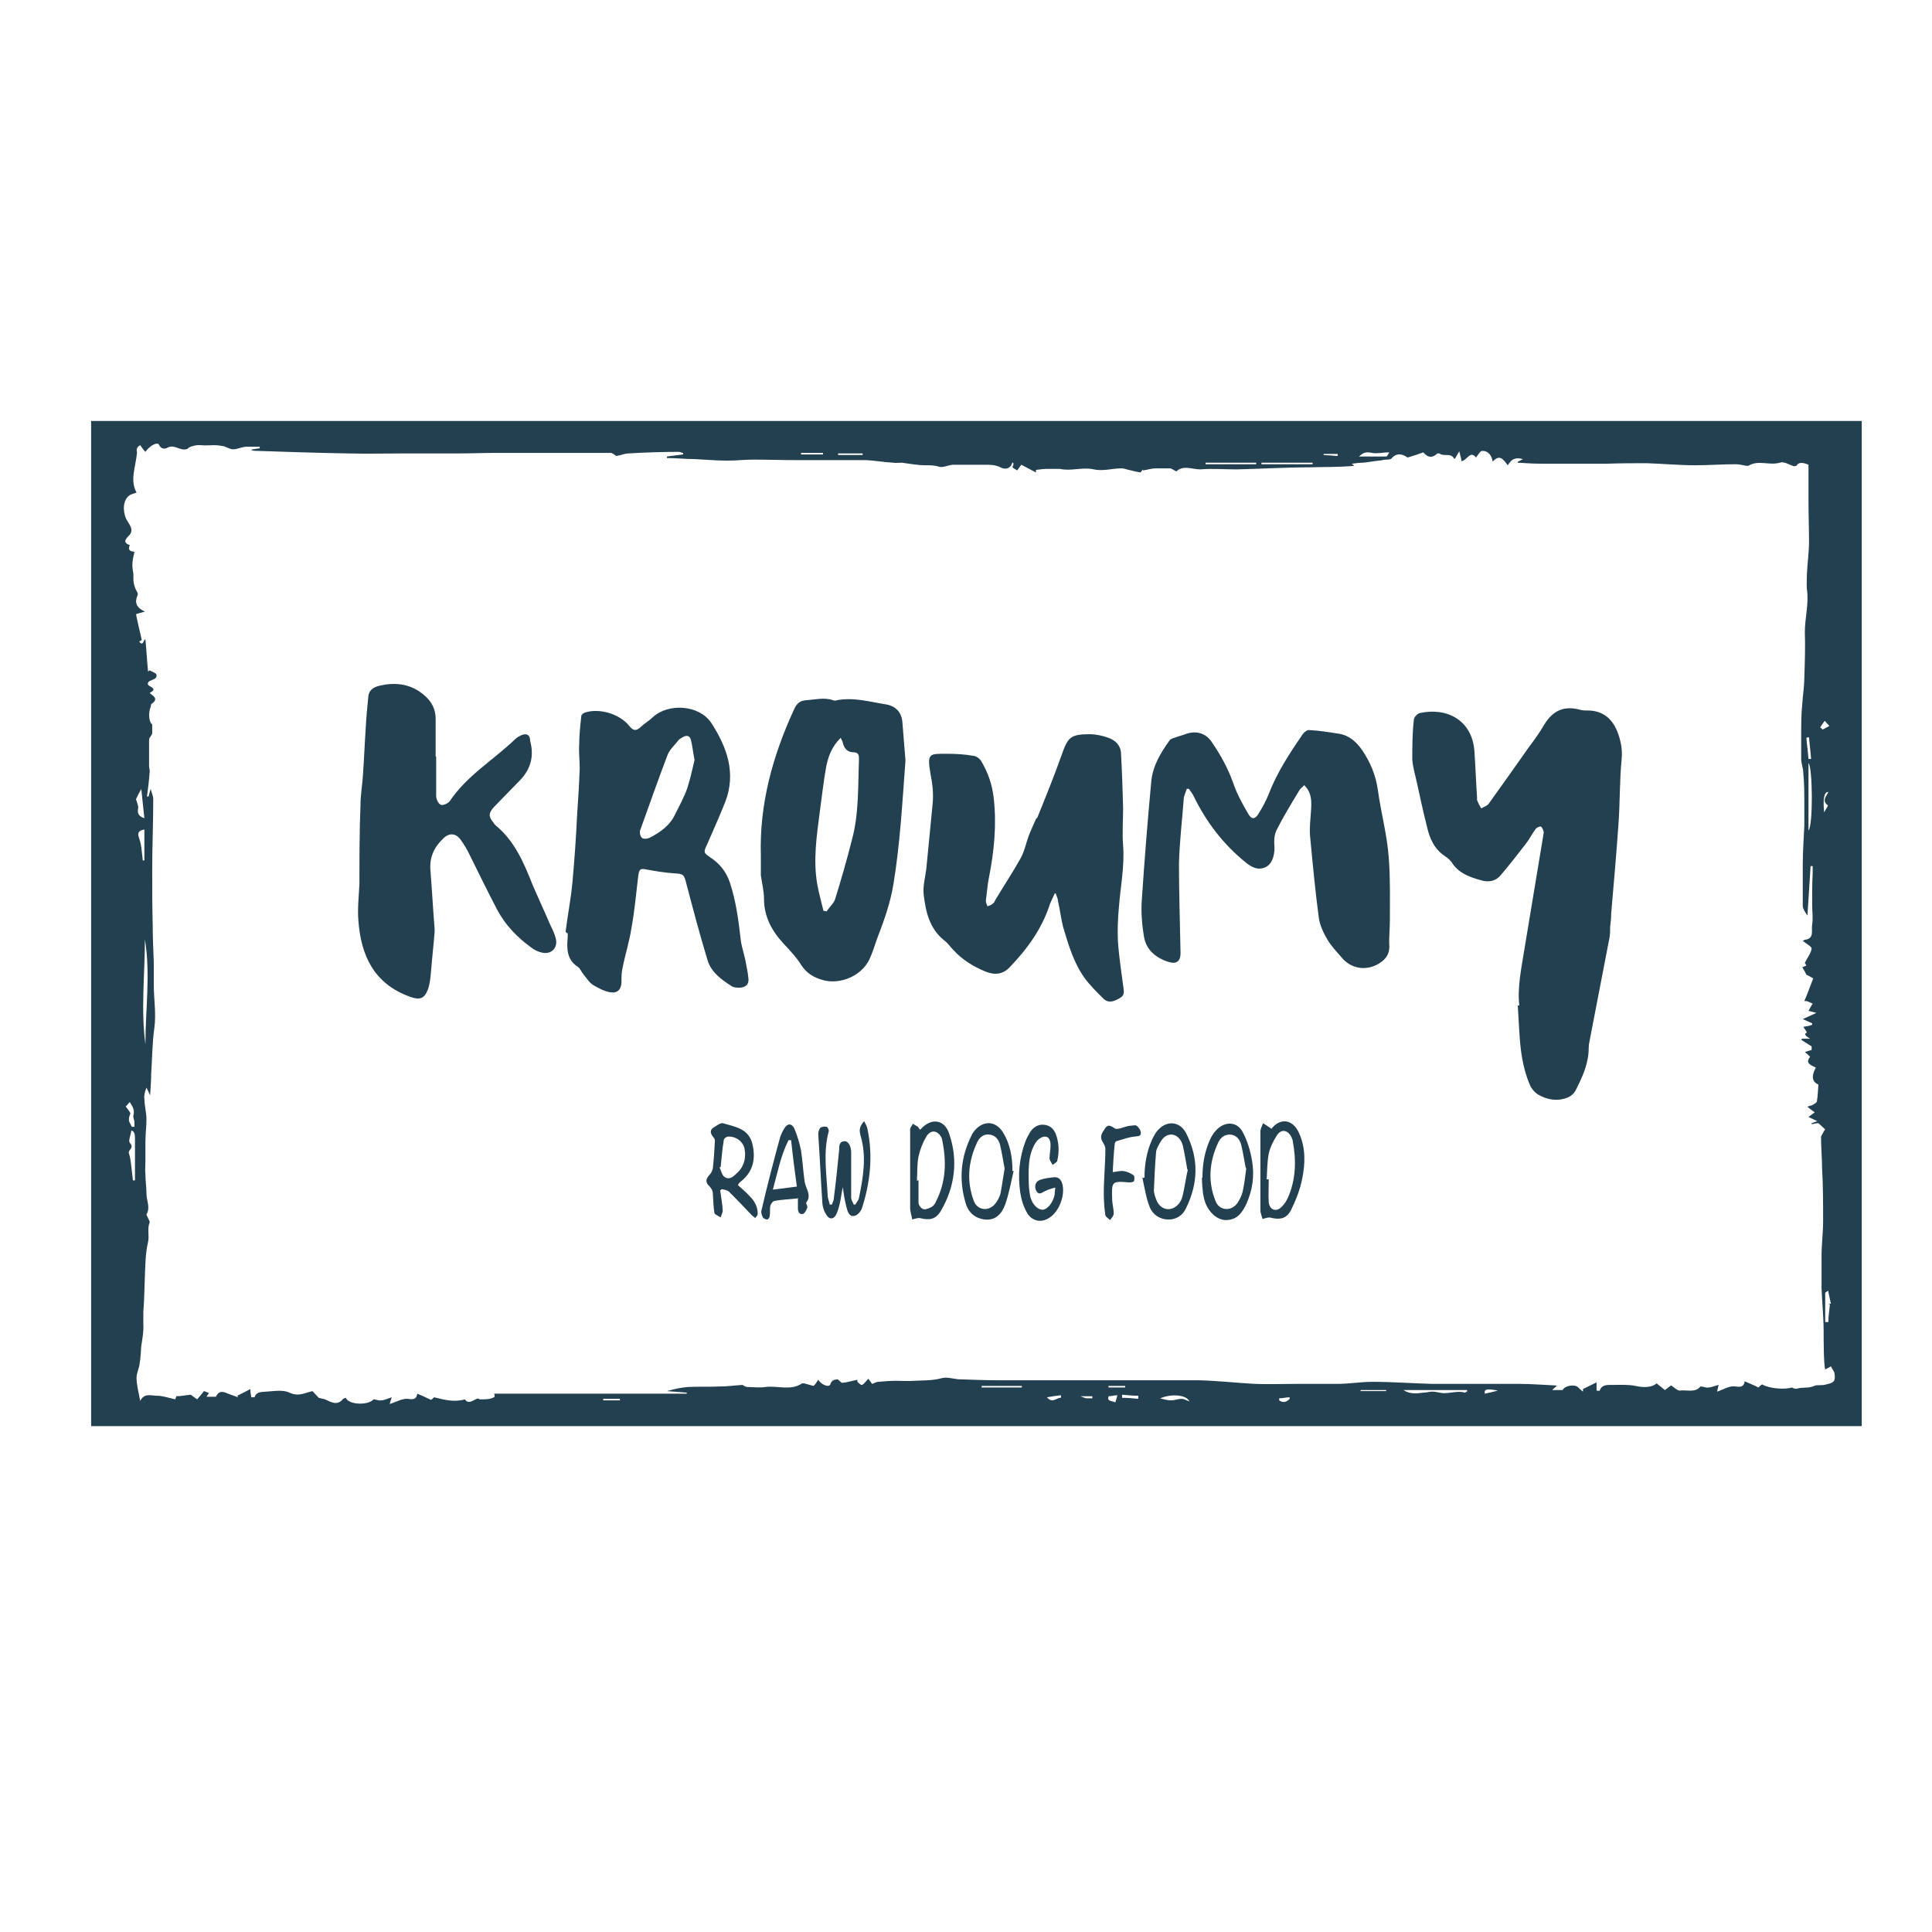
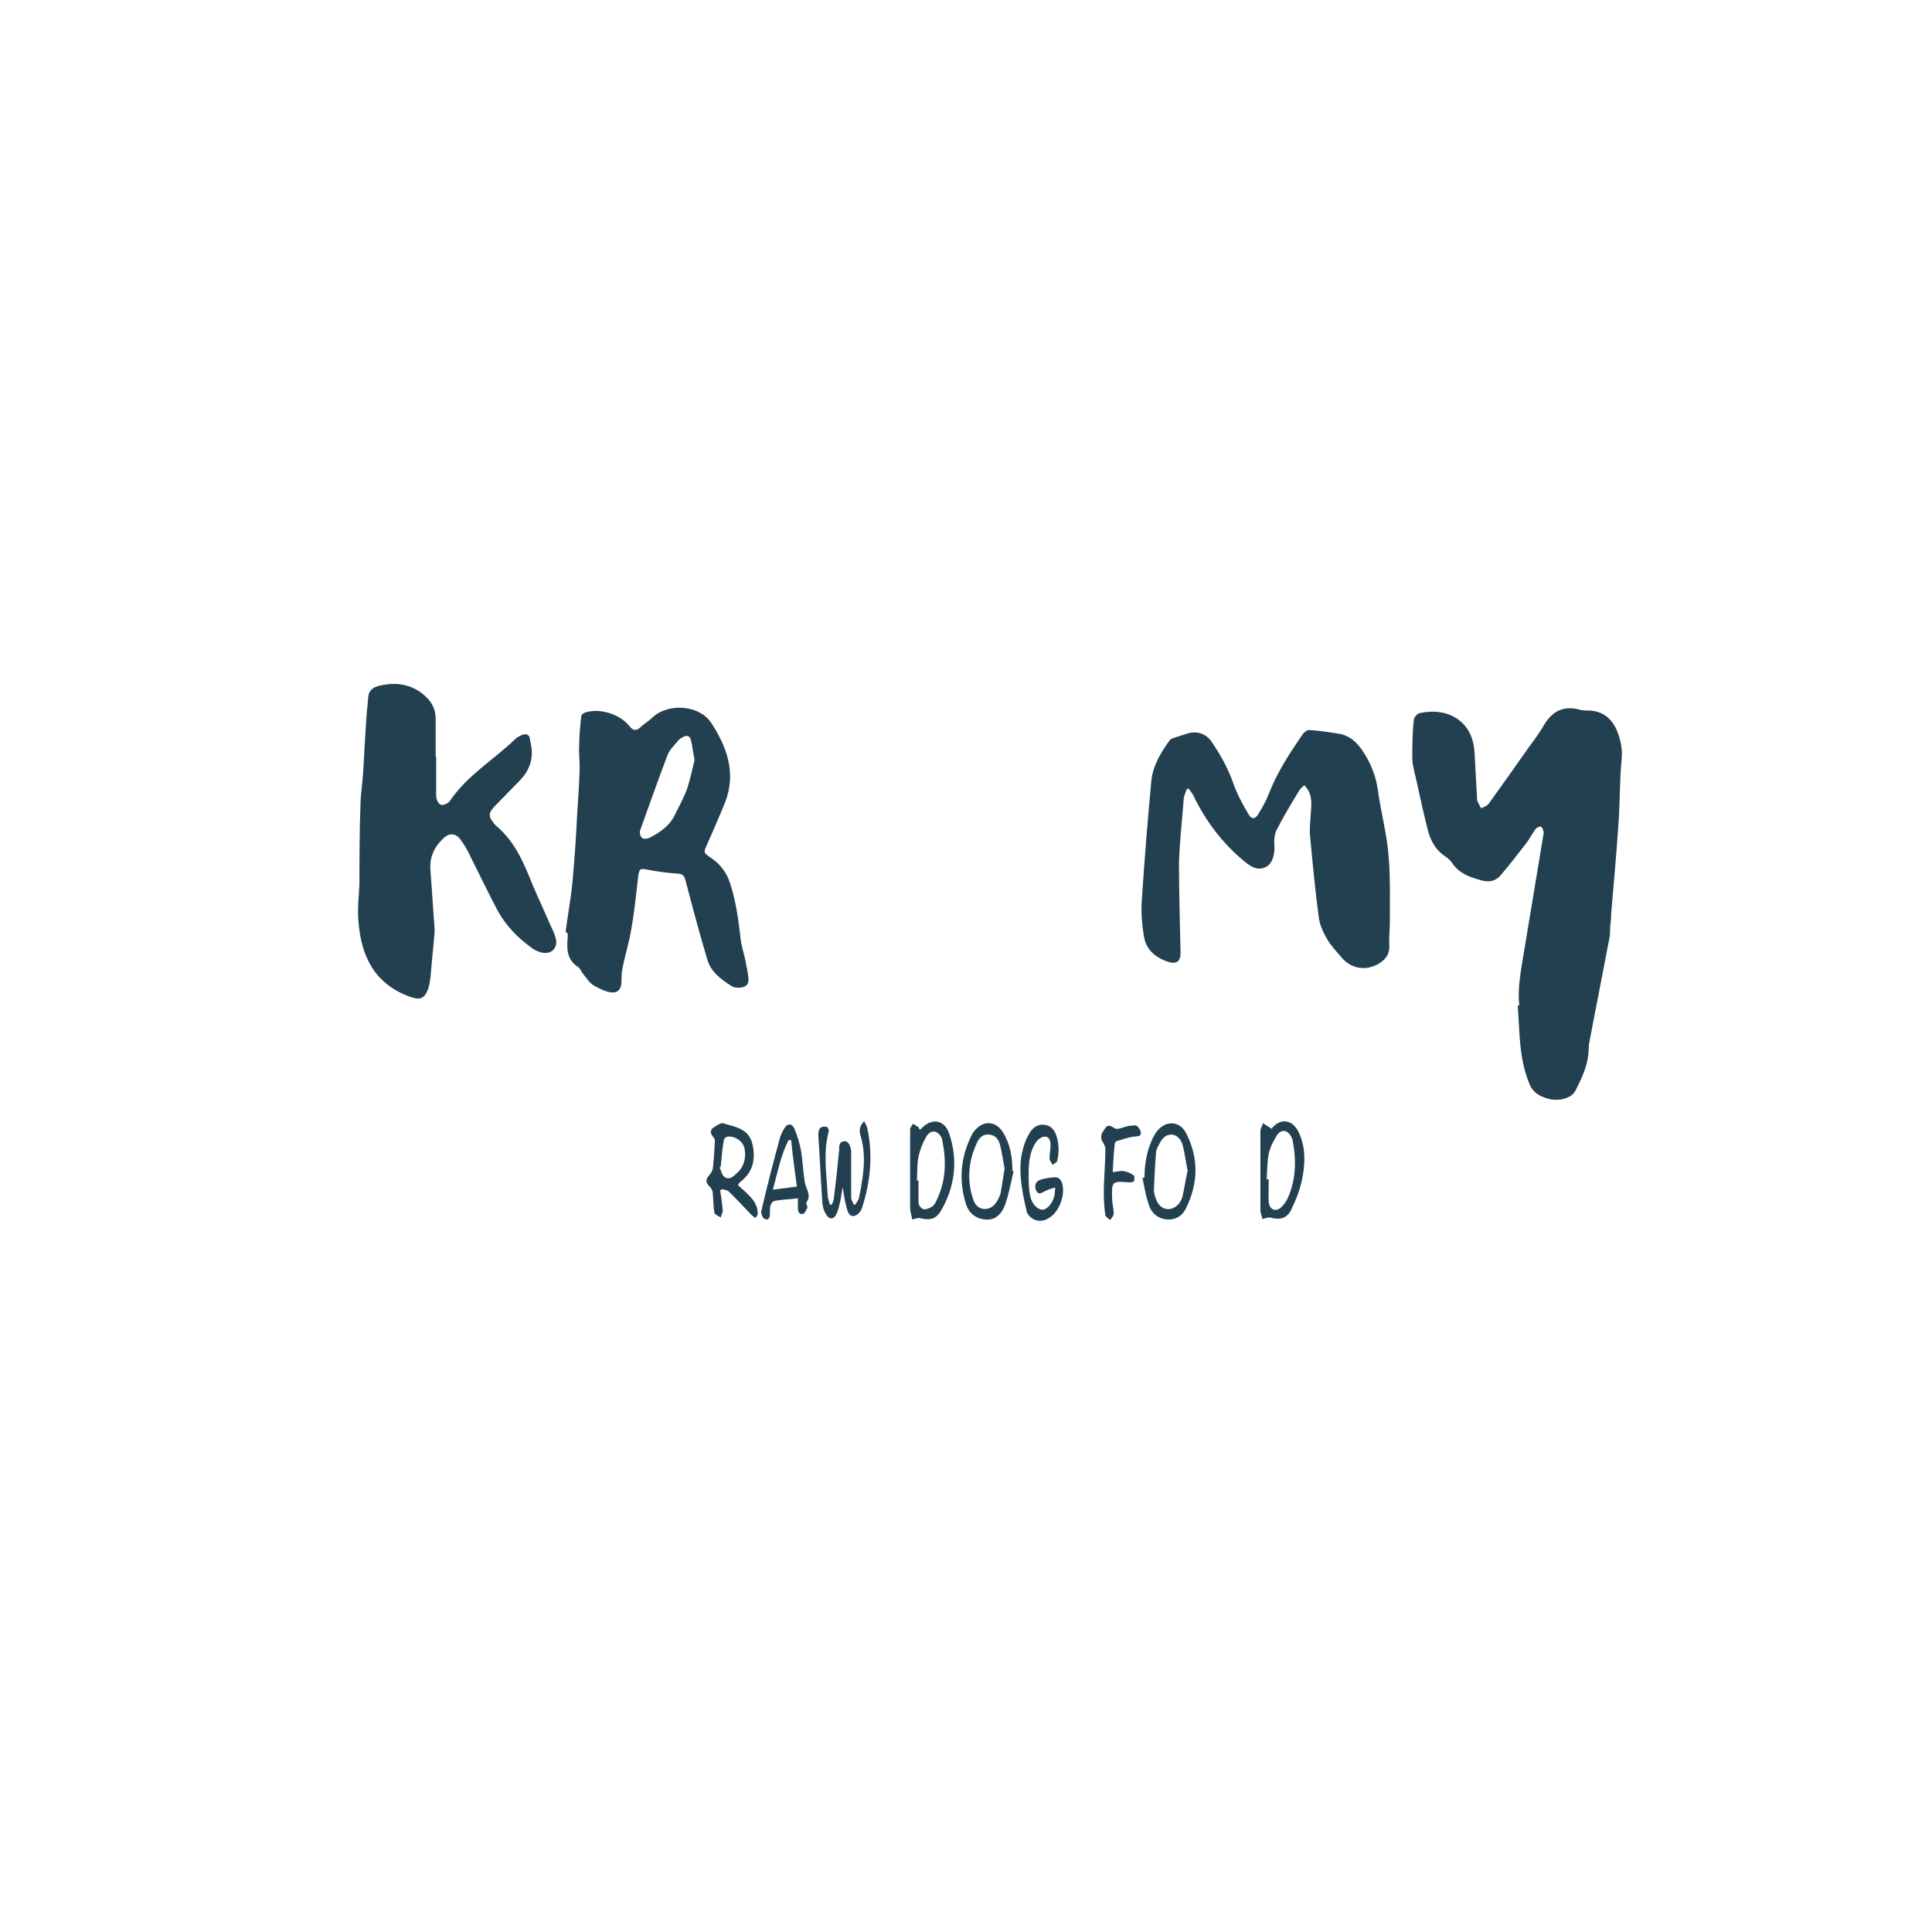
<svg xmlns="http://www.w3.org/2000/svg" fill="none" viewBox="0 0 512 512" height="512" width="512">
  <rect fill="white" height="512" width="512" />
-   <path fill="#234050" d="M24.15 111.558H493.38V377.941H24.15V111.558ZM475.397 123.573C474.152 123.163 472.768 122.207 471.662 122.617C468.895 123.436 465.99 121.798 463.362 123.436C463.362 123.436 462.947 123.436 462.808 123.436C461.84 123.3 461.01 123.027 460.042 123.027C456.445 123.027 452.848 123.3 449.252 123.3C444.963 123.3 440.675 122.89 436.387 122.754C432.928 122.754 429.332 122.754 425.873 122.89C420.201 122.89 414.391 122.89 408.72 122.89C406.506 122.89 404.431 122.754 402.218 122.617V122.344C402.633 122.207 403.048 121.934 403.601 121.661C401.526 121.115 400.558 121.661 399.59 123.3C398.483 121.934 397.515 120.159 395.578 122.344C395.301 120.569 394.333 119.477 392.811 119.477C392.258 119.477 391.705 120.569 391.151 121.252C389.63 119.204 388.8 122.071 387.278 122.207C387.278 121.525 387.001 120.842 386.725 119.613C386.171 120.432 385.895 120.979 385.618 121.525H385.341C384.511 119.886 382.575 121.115 381.468 120.159H380.915C379.254 121.798 378.01 120.842 377.18 119.886C375.658 120.432 374.413 120.842 373.029 121.252C371.646 120.296 370.124 119.886 368.741 121.525C368.464 121.798 367.773 121.798 367.358 121.798C366.666 121.798 366.113 122.071 365.421 122.071C364.038 122.207 362.654 122.481 361.271 122.617C360.303 122.617 359.334 122.754 358.228 122.89C358.504 123.163 358.781 123.3 358.919 123.436C354.908 123.846 351.034 123.709 347.161 123.846C340.659 123.846 334.158 124.256 327.656 124.392C324.474 124.392 321.292 124.119 318.111 124.392C315.897 124.392 313.546 123.163 311.747 124.938C310.917 124.529 310.502 124.119 309.949 124.119C308.704 124.119 307.597 124.119 306.352 124.119C305.107 124.119 304.001 124.529 302.894 124.665V124.392C302.617 124.802 302.341 125.075 302.202 125.211C300.957 124.938 300.127 124.802 299.159 124.529C298.467 124.392 297.914 124.119 297.222 124.119C294.732 124.119 292.242 124.938 289.891 124.392C286.847 123.709 283.804 124.938 280.899 124.256C280.76 124.256 280.484 124.256 280.207 124.256C279.377 124.256 278.547 124.256 277.717 124.256C276.61 124.256 275.642 124.392 274.535 124.529C274.535 124.802 274.535 124.938 274.535 125.211C273.29 124.529 271.907 123.846 270.662 123.163C270.247 123.709 269.97 124.119 269.555 124.665C269.14 124.392 268.587 124.119 268.31 123.846C268.449 123.436 268.587 123.163 268.587 122.89C268.587 122.754 268.31 122.617 268.31 122.481C267.757 124.529 266.097 124.392 265.129 123.846C263.745 123.163 262.5 123.163 261.117 123.163C258.35 123.163 255.445 123.163 252.679 123.163C251.434 123.163 250.05 123.982 248.944 123.709C247.699 123.3 246.592 123.3 245.209 123.3C243.134 123.3 241.059 122.89 238.984 122.617C238.154 122.617 237.462 122.754 236.632 122.617C234.004 122.481 231.375 121.934 228.747 121.934C222.66 121.934 216.712 121.934 210.625 121.934C207.028 121.934 203.293 121.798 199.697 121.798C197.345 121.798 195.132 122.071 192.78 122.071C189.875 122.071 186.97 121.798 184.065 121.661C181.575 121.661 179.223 121.388 176.733 121.388V120.979C178.116 120.842 179.638 120.569 181.021 120.432V120.023C180.606 120.023 180.33 119.75 179.915 119.75C175.488 119.75 171.061 119.886 166.635 120.159C165.528 120.159 164.421 120.706 163.315 120.842C162.9 120.569 162.346 120.023 161.793 120.023C158.611 120.023 155.568 120.023 152.386 120.023C149.481 120.023 146.715 120.023 143.81 120.023C139.66 120.023 135.371 120.023 131.221 120.023C128.178 120.023 125.134 120.159 121.953 120.159C117.249 120.159 112.408 120.159 107.704 120.159C102.448 120.159 97.329 120.296 92.073 120.159C83.911 120.023 75.887 119.75 67.726 119.477C67.449 119.477 67.034 119.477 66.481 119.204C67.587 118.931 68.141 118.931 68.832 118.794C68.832 118.658 68.832 118.521 68.832 118.384C67.726 118.384 66.481 118.384 65.374 118.384C64.129 118.384 63.022 119.067 61.777 119.067C60.947 119.067 60.117 118.521 59.287 118.248C58.457 118.111 57.627 117.975 56.797 117.975C55.552 117.975 54.446 118.111 53.201 117.975C51.956 117.838 50.019 118.384 49.742 118.931C47.806 119.75 46.284 117.565 44.347 118.658C43.932 118.931 42.687 119.204 42.134 117.838C41.719 117.019 39.644 118.111 38.537 119.75C37.984 119.204 37.569 118.521 37.154 117.975C36.324 118.43 36.047 119.067 36.324 119.886C35.909 123.982 34.387 127.259 36.185 130.536C35.494 130.809 34.802 130.946 34.387 131.219C32.589 132.448 32.45 135.178 33.419 137.5C34.111 138.865 35.77 140.367 34.111 142.005C32.865 143.234 32.865 143.917 34.387 144.463C33.696 146.101 34.941 146.101 35.632 146.238C35.355 147.467 35.079 148.559 35.079 149.651C35.079 150.471 35.217 151.29 35.355 152.109C35.355 152.655 35.355 153.065 35.355 153.474C35.355 154.157 35.494 154.976 35.77 155.659C35.909 156.342 36.739 157.161 36.462 157.707C35.632 159.619 36.047 160.984 38.399 162.076C37.292 162.349 36.6 162.622 36.047 162.759C36.462 164.943 37.016 167.128 37.569 169.586C37.569 169.586 37.292 169.859 36.877 169.995C37.984 171.497 37.984 169.449 38.537 169.449C38.814 172.316 38.952 175.047 39.229 177.914C39.367 177.914 39.505 177.778 39.644 177.641C40.336 178.051 41.304 178.324 41.442 178.734C41.719 179.826 40.751 179.962 39.92 180.372C39.09 180.645 38.814 181.464 39.782 181.874C41.304 182.693 40.612 183.103 39.644 183.649C40.612 184.468 42.134 185.151 40.197 186.516C39.92 186.653 40.059 187.062 39.92 187.335C39.229 189.11 39.505 191.432 40.336 191.978C40.336 192.797 40.336 193.616 40.336 194.299C40.336 194.845 39.505 195.391 39.505 196.074C39.505 198.395 39.505 200.579 39.505 202.901C39.505 203.583 39.782 204.129 39.644 204.812C39.505 206.86 39.229 208.908 38.952 211.093C38.952 211.093 39.229 211.093 39.367 211.093C39.505 210.547 39.644 210.001 39.92 209.045C40.197 210.137 40.612 210.956 40.612 211.775C40.612 218.056 40.336 224.337 40.336 230.618C40.336 235.533 40.336 240.312 40.474 245.227C40.474 248.504 40.612 251.644 40.751 254.921C40.751 256.969 40.751 258.881 40.751 260.929C40.751 264.752 41.442 268.711 40.889 272.534C40.336 276.494 40.336 280.59 40.059 284.686C40.059 286.324 39.92 288.099 39.782 290.284C39.367 289.328 39.09 288.782 38.814 288.236C38.399 289.328 38.122 290.284 38.261 291.103C38.261 293.015 38.814 294.79 38.814 296.565C38.814 298.613 38.537 300.524 38.537 302.572C38.537 304.347 38.537 306.122 38.537 307.897C38.537 308.99 38.399 310.082 38.537 311.174C38.537 312.949 38.814 314.588 38.814 316.363C38.814 318.138 39.92 320.049 38.814 321.824C38.814 321.961 39.09 322.507 39.229 322.78C39.367 323.189 39.782 323.736 39.644 324.009C38.952 325.647 39.644 327.422 39.229 329.197C38.537 332.064 38.537 335.068 38.399 337.935C38.261 341.212 38.261 344.353 37.984 347.629C37.984 348.722 37.984 349.814 37.984 350.906C38.122 352.818 37.707 354.866 37.431 356.777C37.292 358.279 37.292 359.781 37.016 361.283C36.877 362.648 36.185 363.877 36.185 365.106C36.185 367.018 36.739 368.929 37.154 371.25C38.261 369.066 40.059 369.885 41.581 369.885C43.102 369.885 44.624 370.431 46.422 370.841C46.422 370.841 46.699 370.295 46.699 370.021C47.944 370.021 49.051 369.748 50.572 369.612C50.849 369.885 51.541 370.294 52.232 370.841C52.786 370.158 53.477 369.475 54.031 368.656C54.446 368.793 54.861 368.929 55.414 369.202C55.137 369.475 54.999 369.748 54.722 370.158C55.691 370.158 56.521 370.158 57.212 370.158C57.904 368.656 58.872 368.656 60.117 369.202C61.086 369.612 62.054 369.885 63.022 370.295C63.022 370.295 63.022 370.021 62.884 369.885C63.991 369.339 65.097 368.793 66.342 368.11C66.342 368.929 66.481 369.612 66.619 370.295C66.757 370.295 67.311 370.295 67.449 370.295C68.002 368.656 69.524 368.929 70.631 368.793C72.706 368.656 75.057 368.246 76.717 369.066C79.069 370.158 80.591 369.202 82.804 368.656C83.358 369.202 83.911 369.885 84.464 370.431C85.017 370.568 85.571 370.704 86.124 370.841C87.646 371.523 89.306 372.616 90.828 370.841C90.966 370.568 91.381 370.568 91.657 370.431C92.349 372.343 97.606 372.479 98.989 370.841C99.681 370.841 100.373 371.25 100.926 371.114C101.894 371.114 102.863 370.568 103.831 370.295C103.554 371.114 103.416 371.523 103.278 372.069C105.076 371.523 106.598 370.568 108.119 370.704C109.779 370.977 110.333 370.704 110.609 369.339C111.854 369.885 112.823 370.295 114.206 370.977C114.344 370.977 114.759 370.568 115.036 370.295C117.803 370.977 120.431 371.66 123.198 370.841C124.443 372.752 126.379 369.885 127.071 370.841C128.454 370.841 129.423 370.841 130.253 370.568C130.529 370.568 130.806 370.294 131.083 370.158C131.083 369.885 131.083 369.612 130.944 369.339H181.99C181.99 369.339 181.99 369.202 181.99 369.066C180.191 368.929 178.531 368.793 176.733 368.656C178.67 368.11 180.468 367.7 182.405 367.564C185.172 367.427 188.077 367.564 190.843 367.427C192.78 367.427 194.578 367.154 196.792 367.018C196.792 367.018 197.345 367.427 197.898 367.564C199.558 367.564 201.218 367.837 202.878 367.564C206.06 367.154 209.518 368.656 212.562 366.608C212.562 366.608 212.838 366.608 213.115 366.608C214.083 366.881 215.052 367.154 215.605 367.291C216.02 366.881 216.435 366.335 216.85 365.652C217.818 367.154 219.755 367.7 220.032 366.881C220.447 365.516 221.415 365.652 221.968 365.516C222.522 365.925 222.937 366.471 223.213 366.471C224.597 366.335 225.842 365.925 227.225 365.652V366.198C227.502 366.471 228.193 367.154 228.47 367.018C229.023 366.745 229.438 366.062 230.13 365.379C230.545 365.925 230.822 366.335 231.098 366.745C231.652 366.608 232.205 366.198 232.758 366.198C234.28 366.062 235.94 365.925 237.462 365.925C238.984 365.925 240.644 366.062 242.165 365.925C244.655 365.789 247.007 365.925 249.497 365.243C250.88 364.833 252.402 365.379 253.924 365.516C257.659 365.652 261.394 365.789 265.129 365.789C271.907 365.789 278.685 365.789 285.464 365.789C292.519 365.789 299.574 365.789 306.629 365.789C310.364 365.789 314.099 365.789 317.834 365.789C322.814 365.925 327.656 366.471 332.497 366.745C336.233 366.881 339.829 366.745 343.564 366.745C347.161 366.745 350.758 366.745 354.354 366.745C357.536 366.745 360.579 366.198 363.761 366.198C369.018 366.198 374.274 366.608 379.669 366.745C387.278 366.745 395.025 366.745 402.633 366.745C405.815 366.745 408.996 367.018 412.178 367.154C412.178 367.154 412.455 367.154 412.593 367.291C412.178 367.564 411.901 367.837 411.348 368.383H414.115C414.668 367.154 417.435 366.745 418.265 367.7C418.68 368.11 419.095 368.52 419.51 368.793C419.51 368.52 419.51 368.383 419.51 368.11C420.616 367.564 421.723 367.018 423.106 366.335V368.52C423.383 368.52 423.798 368.656 423.936 368.52C424.49 366.881 426.011 367.018 427.257 367.018C429.332 367.018 431.545 366.881 433.482 367.291C435.28 367.7 437.632 367.837 439.015 366.608C439.707 367.154 440.537 367.837 441.228 368.383C441.92 367.837 442.612 367.291 442.888 367.154C443.857 367.837 444.548 368.52 445.102 368.52C447.038 368.246 449.252 369.202 450.635 367.427C451.465 367.427 452.018 367.837 452.71 367.7C453.678 367.7 454.647 367.154 455.477 367.018C455.2 367.837 455.2 368.246 455.062 368.793C456.722 368.246 458.382 367.154 459.903 367.427C461.702 367.7 462.117 367.291 462.393 366.062C463.5 366.608 464.745 367.018 465.99 367.7C466.128 367.564 466.543 367.154 466.958 366.881C469.172 368.11 473.183 368.246 474.843 367.7C475.397 367.973 475.812 368.11 476.365 367.973C477.749 367.564 479.27 367.973 480.792 367.291C481.484 366.881 482.867 367.291 483.974 366.881C485.91 366.471 486.464 366.062 486.187 364.15C486.187 363.468 485.495 362.785 485.219 362.102C484.665 362.375 484.25 362.648 483.697 362.922C483.282 361.556 483.282 354.729 483.282 352.818C483.282 348.995 482.867 345.172 482.729 341.349C482.729 338.481 482.729 335.751 482.729 332.883C482.729 329.743 483.144 326.739 483.144 323.599C483.144 318.957 483.144 314.314 482.867 309.536C482.867 306.805 482.59 304.074 482.59 301.207C482.867 300.661 483.282 299.842 483.697 299.295C483.005 298.613 482.452 298.203 481.899 297.657C481.345 297.657 480.792 297.794 480.1 297.93V297.657C480.515 297.521 480.93 297.384 481.622 297.111C480.792 296.701 480.1 296.428 479.27 296.019C479.962 295.472 480.515 295.063 480.93 294.79C480.239 294.244 479.547 293.834 478.993 293.288C479.547 293.015 479.962 293.015 480.239 292.878C480.654 292.605 481.345 292.332 481.484 291.923C481.76 290.421 481.76 288.919 481.899 287.417C480.239 286.734 479.962 285.232 481.207 282.911C478.994 281.955 478.717 281.409 479.685 280.044C479.27 279.634 478.855 279.225 478.302 278.815C478.993 278.542 479.547 278.405 480.1 278.269C480.1 277.723 480.1 277.313 480.1 277.313C478.994 276.63 478.164 276.084 477.334 275.538C477.334 275.538 477.472 275.265 477.61 275.265C478.164 275.265 478.717 275.265 479.685 275.265C478.578 274.582 477.887 274.036 478.855 273.627C478.579 273.08 478.164 272.534 477.887 272.125C478.855 271.988 479.547 271.852 480.239 271.579C480.239 271.442 480.239 271.305 480.239 271.169C479.547 270.896 478.717 270.486 477.749 270.077C478.994 269.53 480.1 268.984 481.345 268.438C480.515 268.165 479.824 268.029 479.27 267.892C479.685 267.209 479.962 266.527 480.377 265.981C479.824 265.707 479.27 265.434 478.717 265.298C478.579 265.298 478.44 265.298 478.164 265.298C478.994 263.386 479.685 261.475 480.515 259.29C479.824 258.881 479.132 258.471 478.717 258.334C478.302 257.379 477.887 256.833 477.61 256.286C477.887 256.286 478.302 256.013 478.717 255.877C478.44 255.467 478.302 255.194 478.302 255.194C478.993 253.692 479.962 252.6 480.1 251.371C480.1 250.825 478.717 250.142 477.749 249.323C477.887 249.323 478.164 249.05 478.302 249.05C480.93 248.777 479.962 246.456 480.239 245.09C480.515 243.315 480.239 241.54 480.239 239.766C480.239 237.035 480.239 234.168 480.377 231.437C480.377 230.754 480.377 230.208 480.377 229.525C480.239 229.525 479.962 229.525 479.824 229.525C479.547 233.894 479.27 238.264 478.993 242.633C478.44 241.814 477.749 240.858 477.749 240.039C477.749 236.352 477.749 232.802 477.749 229.116C477.749 225.702 478.025 222.152 478.164 218.739C478.164 216.827 478.164 215.052 478.164 213.141C478.164 210.41 478.164 207.543 477.887 204.812C477.887 203.583 477.334 202.354 477.334 201.126C477.334 199.078 477.334 196.893 477.334 194.845C477.334 192.114 477.333 189.383 477.61 186.653C477.749 184.332 478.164 182.011 478.164 179.553C478.302 175.593 478.44 171.497 478.302 167.538C478.302 163.715 479.409 160.028 478.855 156.205C478.717 154.84 478.855 153.474 478.855 151.972C478.994 149.105 479.409 146.374 479.409 143.507C479.409 140.094 479.27 136.544 479.27 133.13C479.27 129.717 479.27 126.304 479.27 123.163C477.61 122.435 476.55 122.526 476.089 123.436L475.397 123.573ZM38.537 276.767C38.537 267.482 39.92 258.198 38.399 248.913C38.399 258.198 37.292 267.482 38.537 276.767ZM35.217 312.813C35.355 312.813 35.632 312.813 35.77 312.813C35.77 310.491 35.77 308.307 35.77 305.986C35.77 304.62 35.77 303.255 35.77 301.753C35.77 300.934 35.77 299.842 34.802 299.569C34.664 300.797 33.972 302.299 34.387 302.845C35.632 304.211 34.111 304.62 34.111 305.44C34.526 306.668 34.664 307.897 34.802 309.126C34.941 310.355 35.079 311.584 35.217 312.676V312.813ZM479.27 220.104C480.515 218.739 480.377 203.31 479.27 202.218V220.104ZM388.8 368.793C388.8 368.656 388.8 368.52 388.8 368.383H371.923C373.583 369.475 375.381 369.339 377.18 369.066C378.01 369.066 378.839 368.793 379.531 368.793C380.638 368.793 381.745 369.202 382.713 369.202C384.511 369.202 386.448 368.52 388.246 369.066C388.246 369.066 388.523 368.929 388.661 368.793H388.8ZM37.569 208.908C36.739 210.274 36.324 211.229 36.047 211.775C36.324 212.868 36.739 213.55 36.6 214.233C36.324 215.599 36.877 216.418 38.261 216.827C37.984 214.233 37.707 211.776 37.431 208.908H37.569ZM37.846 228.023C37.846 228.023 38.122 228.023 38.261 228.023V219.831C36.739 220.104 36.324 220.65 36.877 222.152C37.569 224.064 37.569 226.112 37.846 228.023ZM368.188 119.886C366.389 119.886 364.868 120.296 363.623 120.023C362.239 119.75 361.409 119.75 360.164 120.979C362.654 120.979 365.006 120.979 367.358 120.979C367.634 120.979 367.911 120.296 368.188 119.886ZM332.913 123.027C332.913 122.89 332.913 122.754 332.913 122.617H319.494C319.494 122.754 319.494 122.89 319.494 123.027H332.913ZM484.527 342.031C484.389 342.168 483.697 342.441 483.697 342.714C483.697 345.308 483.697 347.766 483.697 350.36C483.974 350.36 484.25 350.36 484.527 350.36C484.527 348.858 484.804 347.22 484.942 345.718C484.804 345.718 484.665 345.718 484.389 345.718C484.665 345.718 485.08 345.445 485.219 345.445C484.942 344.489 484.804 343.533 484.527 342.305V342.031ZM33.281 293.151C33.696 293.834 34.664 294.79 34.526 295.199C34.111 296.155 33.972 296.974 34.526 297.794C34.664 298.067 34.802 298.476 34.941 298.613H35.632C35.632 298.203 35.632 297.794 35.632 297.384C35.632 296.838 35.217 296.155 35.355 295.609C35.77 294.107 35.079 293.151 34.387 292.059C33.972 292.469 33.696 292.878 33.419 293.151H33.281ZM347.853 123.027C347.853 123.027 347.853 122.754 347.853 122.617H334.296C334.296 122.617 334.296 122.89 334.296 123.027H347.714H347.853ZM307.459 370.568C308.427 370.841 309.396 371.114 310.364 371.114C311.332 371.114 312.162 370.704 313.131 370.704C313.822 370.704 314.376 371.114 315.206 371.387C314.514 369.748 310.779 369.202 307.459 370.568ZM260.149 367.291V367.7H270.8V367.291H260.149ZM483.42 215.325C483.697 214.643 484.527 213.55 484.389 213.414C482.729 212.185 483.974 211.093 484.527 209.864C483.42 209.864 483.051 211.639 483.42 215.189V215.325ZM479.409 195.391C479.132 195.391 478.994 195.391 478.717 195.528C478.855 197.439 479.132 199.214 479.27 201.126C479.547 201.126 479.824 201.126 479.962 201.126C479.824 199.214 479.547 197.303 479.409 195.528V195.391ZM360.579 368.383C360.579 368.383 360.579 368.52 360.579 368.656H367.358C367.358 368.656 367.358 368.52 367.358 368.383H360.579ZM482.452 192.797C482.59 192.933 482.867 193.207 483.005 193.343C483.559 193.07 484.25 192.66 484.804 192.387C484.389 191.978 483.974 191.432 483.559 191.022C483.144 191.568 482.729 192.251 482.314 192.797H482.452ZM218.095 120.432C218.095 120.296 218.095 120.159 218.095 120.023H212.285C212.285 120.159 212.285 120.296 212.285 120.432H217.957H218.095ZM297.361 369.748C297.361 370.021 297.361 370.158 297.361 370.431C298.744 370.431 300.266 370.568 301.649 370.704C301.649 370.431 301.649 370.158 301.649 369.885C300.266 369.885 298.744 369.748 297.361 369.612V369.748ZM222.107 120.159C222.107 120.159 222.107 120.432 222.107 120.569H228.608C228.608 120.569 228.608 120.296 228.608 120.159H222.107ZM277.44 370.295C278.962 372.069 280.069 370.295 281.176 370.431C281.176 370.158 281.176 370.021 281.176 369.748C280.069 369.885 278.962 370.021 277.44 370.295ZM341.766 370.841C341.766 370.704 341.766 370.431 341.766 370.295C340.798 370.295 339.968 370.568 338.999 370.568C338.999 370.704 338.999 370.977 338.999 371.114C339.968 371.796 340.936 371.66 341.766 370.704V370.841ZM295.562 371.66C295.839 370.841 295.977 370.295 296.116 369.748C295.286 369.748 294.594 370.021 293.764 370.021C293.349 371.523 294.594 371.114 295.562 371.66ZM159.856 370.704C159.856 370.704 159.856 370.977 159.856 371.114H164.283C164.283 371.114 164.283 370.841 164.283 370.704H159.856ZM293.764 367.291C293.764 367.291 293.764 367.564 293.764 367.7H298.191C298.191 367.7 298.191 367.427 298.191 367.291H293.764ZM393.503 369.339C394.748 369.066 395.993 368.793 396.961 368.52C394.056 367.973 393.226 368.11 393.503 369.339ZM354.493 120.842C354.493 120.706 354.493 120.432 354.493 120.296H350.758C350.758 120.296 350.758 120.432 350.758 120.569L354.493 120.842ZM285.879 369.885C286.847 370.158 287.262 370.431 287.816 370.568C288.369 370.568 288.922 370.568 289.476 370.568C289.476 370.431 289.476 370.158 289.476 370.021H285.741L285.879 369.885Z" />
  <path fill="#234050" d="M402.633 266.527C402.08 261.611 403.186 256.559 404.016 251.371C405.676 241.404 407.336 231.3 408.996 221.333C408.996 220.923 409.273 220.514 408.996 220.241C408.996 219.831 408.581 219.148 408.305 219.012C408.028 219.012 407.336 219.285 407.06 219.558C406.091 220.787 405.4 222.289 404.431 223.518C402.218 226.385 400.005 229.252 397.653 231.983C396.27 233.621 394.333 233.894 392.258 233.212C389.353 232.392 386.724 231.437 384.926 228.843C384.511 228.16 383.819 227.477 382.989 226.931C380.084 225.02 378.839 222.152 378.148 219.012C377.179 215.189 376.349 211.366 375.519 207.543C375.104 205.495 374.413 203.447 374.274 201.262C374.274 197.849 374.274 194.299 374.689 190.749C374.689 190.066 375.658 189.11 376.211 188.974C383.819 187.335 390.183 191.158 390.736 199.078C391.013 203.037 391.151 207.133 391.428 211.229C391.428 211.502 391.428 211.775 391.428 212.049C391.705 212.731 392.12 213.55 392.535 214.233C393.226 213.824 394.195 213.55 394.61 212.868C398.068 208.089 401.526 203.174 404.985 198.258C406.506 196.21 408.028 194.162 409.273 191.978C411.625 188.155 414.668 186.926 418.956 188.155C419.51 188.291 420.201 188.291 420.755 188.291C424.628 188.291 427.118 190.339 428.501 193.616C429.47 195.937 430.023 198.531 429.746 201.262C429.193 206.86 429.331 212.595 428.916 218.329C428.363 226.248 427.671 234.167 426.98 242.087C426.98 243.315 426.841 244.544 426.703 245.637C426.703 246.729 426.703 247.958 426.426 249.05C424.766 257.652 423.106 266.254 421.446 274.855C421.308 275.811 421.031 276.63 421.031 277.586C421.031 281.682 419.51 285.096 417.711 288.646C417.02 290.147 415.913 290.83 414.253 291.24C411.901 291.786 409.688 291.24 407.751 290.147C406.783 289.601 405.815 288.509 405.4 287.417C403.463 282.911 402.91 278.132 402.633 273.353C402.495 271.169 402.356 268.984 402.218 266.39L402.633 266.527Z" />
-   <path fill="#234050" d="M279.516 236.762C279.101 237.717 278.685 238.537 278.27 239.492C276.195 246.046 272.322 251.371 267.619 256.286C265.82 258.198 263.745 258.471 261.255 257.515C257.935 256.15 255.03 254.375 252.679 251.781C251.849 250.962 251.157 249.869 250.189 249.187C246.315 246.046 245.347 241.677 244.794 237.171C244.517 234.85 245.209 232.529 245.485 230.208C246.039 224.473 246.592 218.739 247.145 213.141C247.422 210.41 247.145 207.816 246.592 205.085C245.624 199.487 246.315 199.76 251.019 199.76C253.37 199.76 255.722 199.897 257.935 200.306C258.627 200.306 259.595 200.989 260.01 201.672C261.809 204.676 262.915 207.816 263.33 211.366C264.16 218.466 263.469 225.566 262.085 232.529C261.67 234.577 261.532 236.762 261.255 238.81C261.255 239.219 261.532 239.629 261.67 240.175C262.085 240.039 262.639 239.902 263.054 239.492C263.33 239.356 263.607 238.946 263.745 238.537C265.959 234.85 268.31 231.3 270.385 227.614C271.492 225.702 271.907 223.381 272.737 221.197C273.29 219.831 273.844 218.602 274.397 217.374C274.397 217.1 274.812 216.827 274.95 216.554C277.164 211.093 279.377 205.631 281.314 200.17C282.974 195.391 283.666 194.572 288.784 194.572C290.444 194.572 292.242 194.982 293.764 195.528C295.701 196.21 297.084 197.712 297.084 199.76C297.361 204.539 297.499 209.318 297.637 214.097C297.637 217.374 297.361 220.787 297.637 224.064C298.052 229.525 296.946 234.987 296.531 240.312C296.254 243.315 296.116 246.319 296.254 249.323C296.531 253.556 297.222 257.925 297.776 262.158C297.914 263.25 297.776 263.933 296.807 264.479C295.424 265.298 293.902 265.981 292.519 264.752C290.721 262.977 288.922 261.202 287.401 259.154C284.496 255.058 283.112 250.279 281.729 245.637C281.176 243.452 280.899 240.994 280.346 238.673C280.346 237.991 279.931 237.444 279.792 236.762C279.516 236.762 279.377 236.762 279.101 236.762H279.516Z" />
  <path fill="#234050" d="M115.59 200.443C115.59 203.993 115.59 207.406 115.59 210.956C115.59 211.775 116.143 213.004 116.835 213.277C117.388 213.55 118.771 212.868 119.186 212.322C123.751 205.495 130.806 201.399 136.616 195.801C137.031 195.391 137.585 195.118 138.138 194.845C139.383 194.299 140.351 194.572 140.49 196.074V196.347C141.596 200.352 140.674 203.856 137.723 206.86C135.51 209.181 133.158 211.502 130.945 213.824C129.423 215.462 129.423 216.418 130.806 218.056C130.945 218.329 131.083 218.466 131.36 218.739C136.478 222.971 138.83 228.706 141.181 234.577C142.703 238.127 144.363 241.677 145.885 245.227C146.438 246.319 146.992 247.548 147.268 248.64C147.96 251.098 146.162 253.01 143.671 252.463C142.565 252.19 141.596 251.781 140.766 251.098C137.031 248.367 133.988 245.227 131.775 241.131C129.285 236.352 126.933 231.573 124.581 226.795C123.89 225.293 123.06 223.927 122.091 222.562C120.846 220.787 119.048 220.65 117.526 222.152C115.036 224.473 113.791 227.204 114.068 230.618C114.483 235.806 114.76 240.994 115.175 246.183C115.175 246.456 115.175 246.729 115.175 247.002C114.898 250.552 114.483 254.102 114.206 257.652C114.068 259.154 113.93 260.792 113.376 262.294C112.408 264.752 111.163 265.025 108.811 264.206C99.128 260.792 95.669 253.283 94.978 243.998C94.701 240.721 95.116 237.444 95.254 234.167C95.254 227.204 95.254 220.241 95.531 213.414C95.531 210.547 96.085 207.679 96.223 204.812C96.499 200.853 96.638 197.03 96.915 193.07C97.053 190.203 97.329 187.472 97.606 184.605C97.745 182.966 98.851 182.147 100.511 181.737C105.076 180.645 109.226 181.328 112.685 184.468C114.483 186.107 115.451 188.018 115.451 190.476C115.451 193.889 115.451 197.303 115.451 200.579L115.59 200.443Z" />
  <path fill="#234050" d="M345.501 208.226C344.948 208.772 344.533 209.045 344.256 209.591C342.181 213.004 340.106 216.418 338.308 219.968C337.616 221.333 337.616 223.108 337.754 224.61C337.754 226.931 337.063 228.979 335.403 229.798C333.328 230.754 331.668 229.798 330.146 228.569C324.197 223.791 319.632 217.783 316.312 210.956C316.036 210.274 315.482 209.727 315.067 209.045C314.929 209.045 314.652 209.045 314.514 209.045C314.237 210.001 313.684 210.956 313.684 211.912C313.269 217.51 312.577 223.245 312.439 228.843C312.439 236.762 312.716 244.681 312.854 252.6C312.854 254.648 311.886 255.604 309.672 254.921C306.214 253.829 303.724 251.644 303.171 248.231C302.617 244.954 302.341 241.54 302.617 238.127C303.309 227.75 304.139 217.373 305.107 206.997C305.522 202.901 307.597 199.487 309.949 196.21C310.226 195.801 310.779 195.664 311.194 195.528C312.301 195.118 313.407 194.845 314.514 194.435C317.004 193.616 319.494 194.299 321.016 196.483C323.367 199.897 325.442 203.583 326.826 207.543C327.794 210.41 329.316 213.141 330.838 215.735C331.668 217.237 332.636 217.1 333.466 215.735C334.573 213.96 335.541 212.185 336.233 210.41C338.446 204.676 341.766 199.624 345.224 194.572C345.639 194.026 346.469 193.343 347.023 193.48C349.651 193.616 352.141 194.026 354.769 194.435C357.536 194.845 359.473 196.62 360.994 198.805C363.208 202.081 364.591 205.495 365.144 209.318C365.974 215.462 367.634 221.333 368.049 227.477C368.464 232.939 368.326 238.537 368.326 243.998C368.326 246.319 368.049 248.64 368.188 250.825C368.188 252.463 367.634 253.692 366.251 254.785C362.931 257.379 358.504 257.106 355.738 253.965C354.354 252.327 352.833 250.825 351.726 248.913C350.758 247.275 349.789 245.227 349.513 243.315C348.544 236.079 347.853 228.706 347.161 221.333C347.023 219.148 347.299 216.964 347.438 214.779C347.576 212.458 347.714 210.137 345.639 208.089L345.501 208.226Z" />
  <path fill="#234050" d="M149.896 246.865C150.45 242.496 151.28 238.264 151.695 233.894C152.248 227.887 152.663 221.879 152.94 216.008C153.217 211.912 153.493 207.679 153.632 203.583C153.632 201.535 153.355 199.487 153.493 197.439C153.493 194.845 153.77 192.387 154.047 189.793C154.047 189.384 154.6 188.974 155.015 188.837C158.75 187.609 164.145 189.11 166.773 192.387C167.88 193.753 168.572 193.753 169.817 192.66C170.785 191.705 172.03 191.022 172.998 190.066C177.148 186.243 185.31 186.789 188.492 191.568C192.642 197.985 195.132 204.812 192.227 212.458C190.705 216.281 189.045 219.968 187.385 223.791C186.417 225.839 186.417 225.975 188.215 227.204C190.705 228.843 192.503 231.027 193.472 234.031C194.993 238.673 195.685 243.589 196.238 248.504C196.377 250.415 197.068 252.327 197.483 254.238C197.76 255.877 198.175 257.515 198.313 259.017C198.59 260.792 197.76 261.611 196.1 261.748C195.408 261.748 194.44 261.748 193.887 261.338C191.12 259.563 188.492 257.652 187.523 254.511C185.448 247.685 183.65 240.858 181.852 234.031C181.298 231.71 181.022 231.573 178.67 231.437C176.318 231.3 173.967 230.891 171.615 230.481C169.678 230.071 169.402 230.208 169.125 232.256C168.572 236.898 168.157 241.54 167.327 246.046C166.773 249.596 165.667 253.01 164.975 256.56C164.698 257.788 164.698 258.881 164.698 260.109C164.698 262.158 163.73 263.25 161.793 262.977C160.133 262.704 158.612 261.884 157.228 261.065C156.122 260.383 155.43 259.154 154.6 258.198C154.047 257.515 153.77 256.696 153.217 256.286C150.173 254.375 150.173 251.371 150.45 248.367C150.45 247.958 150.45 247.548 150.45 247.275C150.45 247.275 150.311 247.275 150.173 247.275L149.896 246.865ZM184.065 201.399C183.65 199.351 183.512 197.712 183.097 196.074C182.82 194.982 181.99 194.708 180.883 195.391C180.468 195.664 180.053 195.801 179.777 196.21C178.808 197.439 177.425 198.668 176.872 200.17C174.382 206.724 172.03 213.414 169.678 219.968C169.402 220.514 169.678 221.606 170.093 222.016C170.508 222.425 171.615 222.289 172.168 222.016C175.073 220.514 177.563 218.739 178.947 215.735C180.053 213.55 181.298 211.229 182.128 208.908C182.958 206.314 183.512 203.72 184.065 201.399Z" />
-   <path fill="#234050" d="M239.952 201.672C239.122 212.595 238.568 223.381 236.77 234.304C235.94 239.356 234.28 243.998 232.482 248.64C231.79 250.552 231.237 252.463 230.407 254.238C228.332 258.608 222.66 261.065 217.957 259.7C215.605 259.017 213.806 257.925 212.423 255.877C211.178 253.829 209.38 251.917 207.72 250.142C204.538 246.729 202.463 242.906 202.463 238.127C202.463 236.079 201.91 234.031 201.633 231.983C201.633 230.208 201.633 228.569 201.633 226.795C201.218 213.004 204.815 200.17 210.486 187.882C211.178 186.38 212.008 185.697 213.668 185.56C216.02 185.424 218.372 184.741 220.723 185.56C221 185.697 221.553 185.697 221.83 185.56C226.257 184.741 230.407 185.97 234.695 186.653C237.323 187.062 238.845 188.701 239.122 191.158C239.398 194.572 239.675 197.985 239.952 201.399V201.672ZM218.233 241.404C218.51 241.404 218.786 241.404 219.063 241.54C219.755 240.448 220.862 239.492 221.277 238.4C222.937 233.075 224.458 227.75 225.842 222.289C227.64 215.462 227.363 208.362 227.64 201.262C227.64 200.306 227.64 199.351 226.118 199.351C224.597 199.351 223.767 198.395 223.352 196.893C223.352 196.483 223.075 196.21 222.798 195.528C220.447 197.849 219.478 200.443 218.925 203.31C218.233 207.133 217.818 211.093 217.265 215.052C216.435 221.47 215.466 227.887 216.573 234.304C216.988 236.625 217.68 239.083 218.233 241.404Z" />
  <path fill="#234050" d="M226.671 319.23C226.948 318.684 227.501 318.137 227.64 317.455C228.746 311.993 229.715 306.532 228.055 300.934C227.64 299.432 227.778 298.476 229.023 297.111C229.3 297.794 229.715 298.34 229.853 299.022C231.375 306.122 230.683 313.086 228.47 320.049C228.193 321.005 227.225 322.097 226.395 322.234C225.011 322.507 224.596 321.005 224.32 319.912C223.905 318.274 223.628 316.772 223.351 314.588C223.075 315.953 222.936 316.772 222.798 317.728C222.521 319.093 222.245 320.459 221.691 321.687C221 323.189 219.755 323.326 218.925 321.824C218.371 321.005 218.095 320.049 217.956 319.093C217.541 312.949 217.265 306.805 216.85 300.661C216.85 300.115 216.988 299.295 217.403 298.886C217.68 298.613 218.51 298.476 219.063 298.613C219.34 298.613 219.755 299.568 219.616 299.842C218.095 305.44 219.063 311.174 219.34 316.772C219.34 317.591 219.755 318.411 219.893 319.23C220.031 319.23 220.17 319.23 220.446 319.23C220.723 318.547 221 318.001 221 317.318C221.553 313.086 221.968 308.99 222.383 304.757C222.383 303.665 222.383 302.436 223.905 302.436C224.873 302.436 225.565 303.938 225.565 305.303C225.565 309.263 225.565 313.359 225.565 317.318C225.565 318.001 225.98 318.547 226.256 319.23H226.81H226.671Z" />
  <path fill="#234050" d="M190.843 315.407C191.12 317.182 191.397 318.957 191.535 320.732C191.535 321.414 191.12 322.097 190.982 322.643C190.428 322.234 189.322 321.824 189.322 321.414C189.045 319.776 189.045 318.001 188.907 316.226C188.907 315.543 188.492 314.861 187.938 314.314C186.97 313.359 186.97 312.539 187.938 311.447C188.353 311.038 188.768 310.355 188.907 309.672C189.183 307.215 189.322 304.757 189.46 302.299C189.46 301.89 189.183 301.48 188.907 301.207C188.215 300.251 188.077 299.432 189.183 298.749C189.875 298.34 190.982 297.52 191.535 297.657C194.717 298.613 198.452 299.022 199.42 303.255C200.25 306.941 199.697 310.355 196.515 312.949C196.238 313.222 195.962 313.359 195.823 313.632C195.823 313.632 195.823 313.632 195.547 314.041C196.515 314.997 197.622 315.816 198.59 316.909C199.973 318.274 200.803 319.776 200.803 321.687C200.803 322.097 200.388 322.507 200.112 322.78C199.835 322.507 199.42 322.234 199.143 321.961C197.207 319.912 195.27 317.864 193.195 315.816C192.78 315.407 191.95 315.27 191.258 315.134C191.12 315.27 190.982 315.407 190.705 315.543L190.843 315.407ZM190.982 309.263C190.982 309.263 190.843 309.263 190.705 309.399C191.12 310.218 191.258 311.311 191.95 311.857C193.195 312.813 194.302 311.857 195.132 311.038C197.068 309.399 197.76 307.078 197.345 304.62C197.068 302.572 194.993 301.07 192.918 301.207C192.503 301.207 191.812 301.753 191.812 302.163C191.397 304.484 191.258 306.942 190.982 309.263Z" />
  <path fill="#234050" d="M336.925 299.159C339.276 296.155 342.596 296.565 344.256 300.251C346.055 304.211 345.916 308.443 345.086 312.403C344.533 315.27 343.426 318.001 342.181 320.595C340.936 323.053 339.138 323.326 336.51 322.643C335.956 322.643 335.403 322.78 334.573 323.053C334.435 322.37 334.02 321.551 334.02 320.732C334.02 315.134 334.02 309.536 334.02 303.938C334.02 302.572 334.02 301.207 334.02 299.842C334.02 299.159 334.435 298.476 334.711 297.657C335.403 298.067 335.956 298.476 336.786 299.022L336.925 299.159ZM335.956 312.54C335.956 312.54 336.095 312.54 336.233 312.54C336.233 314.588 336.095 316.636 336.233 318.684C336.51 320.732 338.308 321.278 339.691 319.776C340.383 319.093 340.936 318.274 341.351 317.318C343.426 312.54 343.565 307.488 342.596 302.436C342.596 302.026 342.32 301.617 342.181 301.207C341.213 299.432 339.553 299.159 338.446 300.797C337.478 302.299 336.648 303.938 336.233 305.713C335.818 307.897 335.818 310.218 335.68 312.54H335.956Z" />
  <path fill="#234050" d="M243.964 299.296C246.731 296.155 250.327 296.565 251.572 300.524C253.924 307.488 253.094 314.451 249.359 320.868C247.976 323.189 246.316 323.463 243.687 322.78C243.272 322.78 242.581 322.916 241.751 323.189C241.612 322.234 241.197 321.141 241.197 320.049C241.197 313.768 241.197 307.351 241.197 301.071C241.197 300.524 241.197 299.842 241.197 299.296C241.197 298.749 241.751 298.34 241.889 297.794C242.304 298.067 242.857 298.34 243.272 298.613C243.411 298.749 243.549 299.022 243.687 299.296H243.964ZM243.134 312.813C243.134 312.813 243.272 312.813 243.411 312.813C243.411 314.724 243.411 316.772 243.411 318.684C243.411 319.366 244.102 320.322 244.794 320.459C245.347 320.595 246.316 320.186 247.007 319.776C247.422 319.503 247.837 318.957 247.976 318.547C250.742 313.222 250.881 307.624 249.636 301.89C249.636 301.89 249.636 301.89 249.636 301.753C248.667 299.569 246.731 299.159 245.486 301.207C244.517 302.845 243.826 304.62 243.411 306.532C242.996 308.58 243.134 310.765 242.996 312.949L243.134 312.813Z" />
-   <path fill="#234050" d="M279.654 314.724C278.547 314.997 277.717 315.27 276.887 315.68C276.057 316.09 275.366 316.772 274.674 315.68C273.982 314.451 274.397 313.086 275.642 312.676C276.749 312.267 277.994 312.13 279.239 311.993C280.346 311.857 281.037 312.403 281.452 313.495C282.421 316.499 280.761 321.141 277.994 322.78C275.919 324.145 273.429 323.599 272.184 321.414C271.216 319.776 270.662 317.865 270.386 316.09C269.694 311.447 270.109 306.805 271.769 302.436C272.046 301.617 272.599 300.797 273.014 299.978C273.844 298.749 275.089 297.93 276.611 298.067C278.271 298.203 279.239 299.159 279.792 300.524C280.622 302.709 280.761 305.167 280.207 307.488C280.207 308.034 279.377 308.307 278.962 308.717C278.686 308.17 278.132 307.488 278.132 306.942C278.132 305.849 278.409 304.757 278.409 303.528C278.409 302.436 278.132 301.207 276.887 301.207C276.057 301.207 274.951 302.026 274.536 302.709C272.876 305.167 272.599 308.17 272.599 311.038C272.599 312.813 272.599 314.588 272.876 316.226C273.152 318.684 274.674 320.459 276.196 320.595C277.579 320.595 279.101 318.684 279.516 316.499C279.516 316.09 279.516 315.68 279.654 314.861V314.724Z" />
+   <path fill="#234050" d="M279.654 314.724C278.547 314.997 277.717 315.27 276.887 315.68C276.057 316.09 275.366 316.772 274.674 315.68C273.982 314.451 274.397 313.086 275.642 312.676C276.749 312.267 277.994 312.13 279.239 311.993C280.346 311.857 281.037 312.403 281.452 313.495C282.421 316.499 280.761 321.141 277.994 322.78C275.919 324.145 273.429 323.599 272.184 321.414C269.694 311.447 270.109 306.805 271.769 302.436C272.046 301.617 272.599 300.797 273.014 299.978C273.844 298.749 275.089 297.93 276.611 298.067C278.271 298.203 279.239 299.159 279.792 300.524C280.622 302.709 280.761 305.167 280.207 307.488C280.207 308.034 279.377 308.307 278.962 308.717C278.686 308.17 278.132 307.488 278.132 306.942C278.132 305.849 278.409 304.757 278.409 303.528C278.409 302.436 278.132 301.207 276.887 301.207C276.057 301.207 274.951 302.026 274.536 302.709C272.876 305.167 272.599 308.17 272.599 311.038C272.599 312.813 272.599 314.588 272.876 316.226C273.152 318.684 274.674 320.459 276.196 320.595C277.579 320.595 279.101 318.684 279.516 316.499C279.516 316.09 279.516 315.68 279.654 314.861V314.724Z" />
  <path fill="#234050" d="M268.587 310.492C267.896 313.495 267.342 316.499 266.374 319.23C265.544 321.551 263.884 323.463 261.117 323.189C258.351 322.916 256.552 321.278 255.861 318.684C254.062 312.54 254.615 306.532 257.521 300.797C257.659 300.388 257.936 300.115 258.212 299.705C260.564 296.838 263.884 296.974 265.821 300.115C267.757 303.255 268.311 306.805 268.311 310.355C268.449 310.355 268.587 310.355 268.726 310.355L268.587 310.492ZM266.236 309.672C265.821 307.624 265.544 305.44 264.991 303.255C264.576 301.89 263.746 300.797 262.086 300.661C260.426 300.524 259.457 301.617 258.904 302.846C256.552 307.897 256.137 313.086 258.074 318.274C259.042 320.868 262.224 321.141 263.884 318.82C264.437 318.138 264.852 317.182 265.129 316.363C265.544 314.178 265.821 312.13 266.236 309.672Z" />
  <path fill="#234050" d="M303.309 311.993C303.309 308.58 303.863 305.303 305.246 302.163C305.523 301.48 305.938 300.797 306.353 300.115C308.704 296.838 312.578 296.838 314.376 300.388C317.696 306.942 317.558 313.495 314.376 320.049C313.546 321.961 311.886 323.189 309.673 323.189C307.459 323.189 305.523 321.961 304.693 319.913C303.724 317.455 303.309 314.724 302.756 312.13C302.894 312.13 303.033 312.13 303.171 312.13L303.309 311.993ZM314.653 309.945C314.238 307.761 313.961 305.576 313.408 303.392C312.993 302.026 312.024 300.797 310.503 300.661C308.843 300.661 308.013 301.753 307.321 302.982C306.906 303.801 306.353 304.62 306.353 305.576C306.076 308.853 305.938 312.13 305.799 315.407C305.799 316.363 306.214 317.455 306.629 318.411C307.874 320.868 310.641 321.141 312.439 318.957C312.854 318.411 313.269 317.591 313.408 316.909C313.961 314.588 314.238 312.266 314.791 309.945H314.653Z" />
-   <path fill="#234050" d="M318.664 311.993C318.664 308.58 319.217 305.303 320.6 302.163C321.015 301.207 321.569 300.251 322.26 299.569C324.474 297.111 327.794 297.111 329.315 299.978C330.56 302.299 331.39 305.03 331.805 307.624C332.497 311.584 331.944 315.407 330.284 319.093C329.177 321.414 327.794 323.326 324.889 323.326C322.537 323.326 320.324 321.278 319.355 318.547C319.079 317.728 318.94 316.909 318.802 316.226C318.664 314.861 318.525 313.495 318.525 312.13L318.664 311.993ZM330.145 309.536C329.73 307.624 329.454 305.44 328.9 303.255C328.485 301.89 327.655 300.797 325.995 300.661C324.335 300.661 323.367 301.617 322.814 302.845C320.462 307.897 320.047 313.086 322.122 318.274C323.09 320.868 326.272 321.141 327.932 318.82C328.485 318.001 329.039 316.909 329.315 315.816C329.73 313.905 330.007 311.857 330.284 309.536H330.145Z" />
  <path fill="#234050" d="M211.316 317.591C209.103 317.864 207.166 317.864 205.23 318.274C204.815 318.274 204.261 319.093 204.123 319.639C203.985 320.459 204.123 321.414 203.985 322.234C203.985 322.643 203.57 323.189 203.293 323.189C203.016 323.189 202.325 322.916 202.186 322.643C201.91 322.097 201.633 321.414 201.771 320.868C203.293 314.315 204.953 307.897 206.751 301.344C207.028 300.524 207.443 299.705 207.858 299.022C208.688 297.657 209.795 297.657 210.486 299.022C211.316 300.934 211.87 302.982 212.285 304.894C212.7 307.624 212.838 310.492 213.253 313.222C213.53 314.997 215.19 316.772 213.668 318.684C213.53 318.957 214.083 319.639 213.945 320.049C213.668 320.732 213.253 321.551 212.838 321.688C211.87 321.961 211.455 321.141 211.455 320.322C211.455 319.503 211.455 318.684 211.455 317.455L211.316 317.591ZM209.656 302.163C209.38 302.163 209.103 302.163 208.965 302.163C206.89 306.259 206.06 310.765 204.815 315.27C207.028 314.997 208.965 314.724 211.178 314.451C210.625 310.355 210.071 306.259 209.656 302.163Z" />
  <path fill="#234050" d="M294.87 310.628C296.115 310.492 296.945 310.218 297.775 310.355C298.743 310.492 299.573 310.901 300.403 311.447C300.68 311.584 300.68 312.54 300.542 312.949C300.542 313.222 299.712 313.359 299.297 313.359C294.593 312.949 294.593 313.086 294.732 317.728C294.732 318.957 295.147 320.322 295.147 321.551C295.147 322.234 294.593 322.78 294.178 323.326C293.763 322.916 293.072 322.507 292.933 322.097C292.657 320.186 292.518 318.138 292.518 316.226C292.518 312.266 292.933 308.443 292.933 304.484C292.933 303.801 292.518 303.119 292.103 302.436C291.688 301.617 291.688 300.934 292.242 299.978C293.21 298.476 293.487 297.657 295.423 299.022C296.115 299.569 298.052 298.476 299.435 298.34C299.988 298.34 300.819 298.067 301.234 298.34C301.787 298.749 302.34 299.569 302.34 300.251C302.34 301.207 301.51 301.07 300.68 301.207C299.02 301.344 297.36 302.026 295.838 302.436C295.7 302.436 295.423 302.845 295.423 303.119C295.147 305.576 295.008 308.034 294.87 310.901V310.628Z" />
</svg>